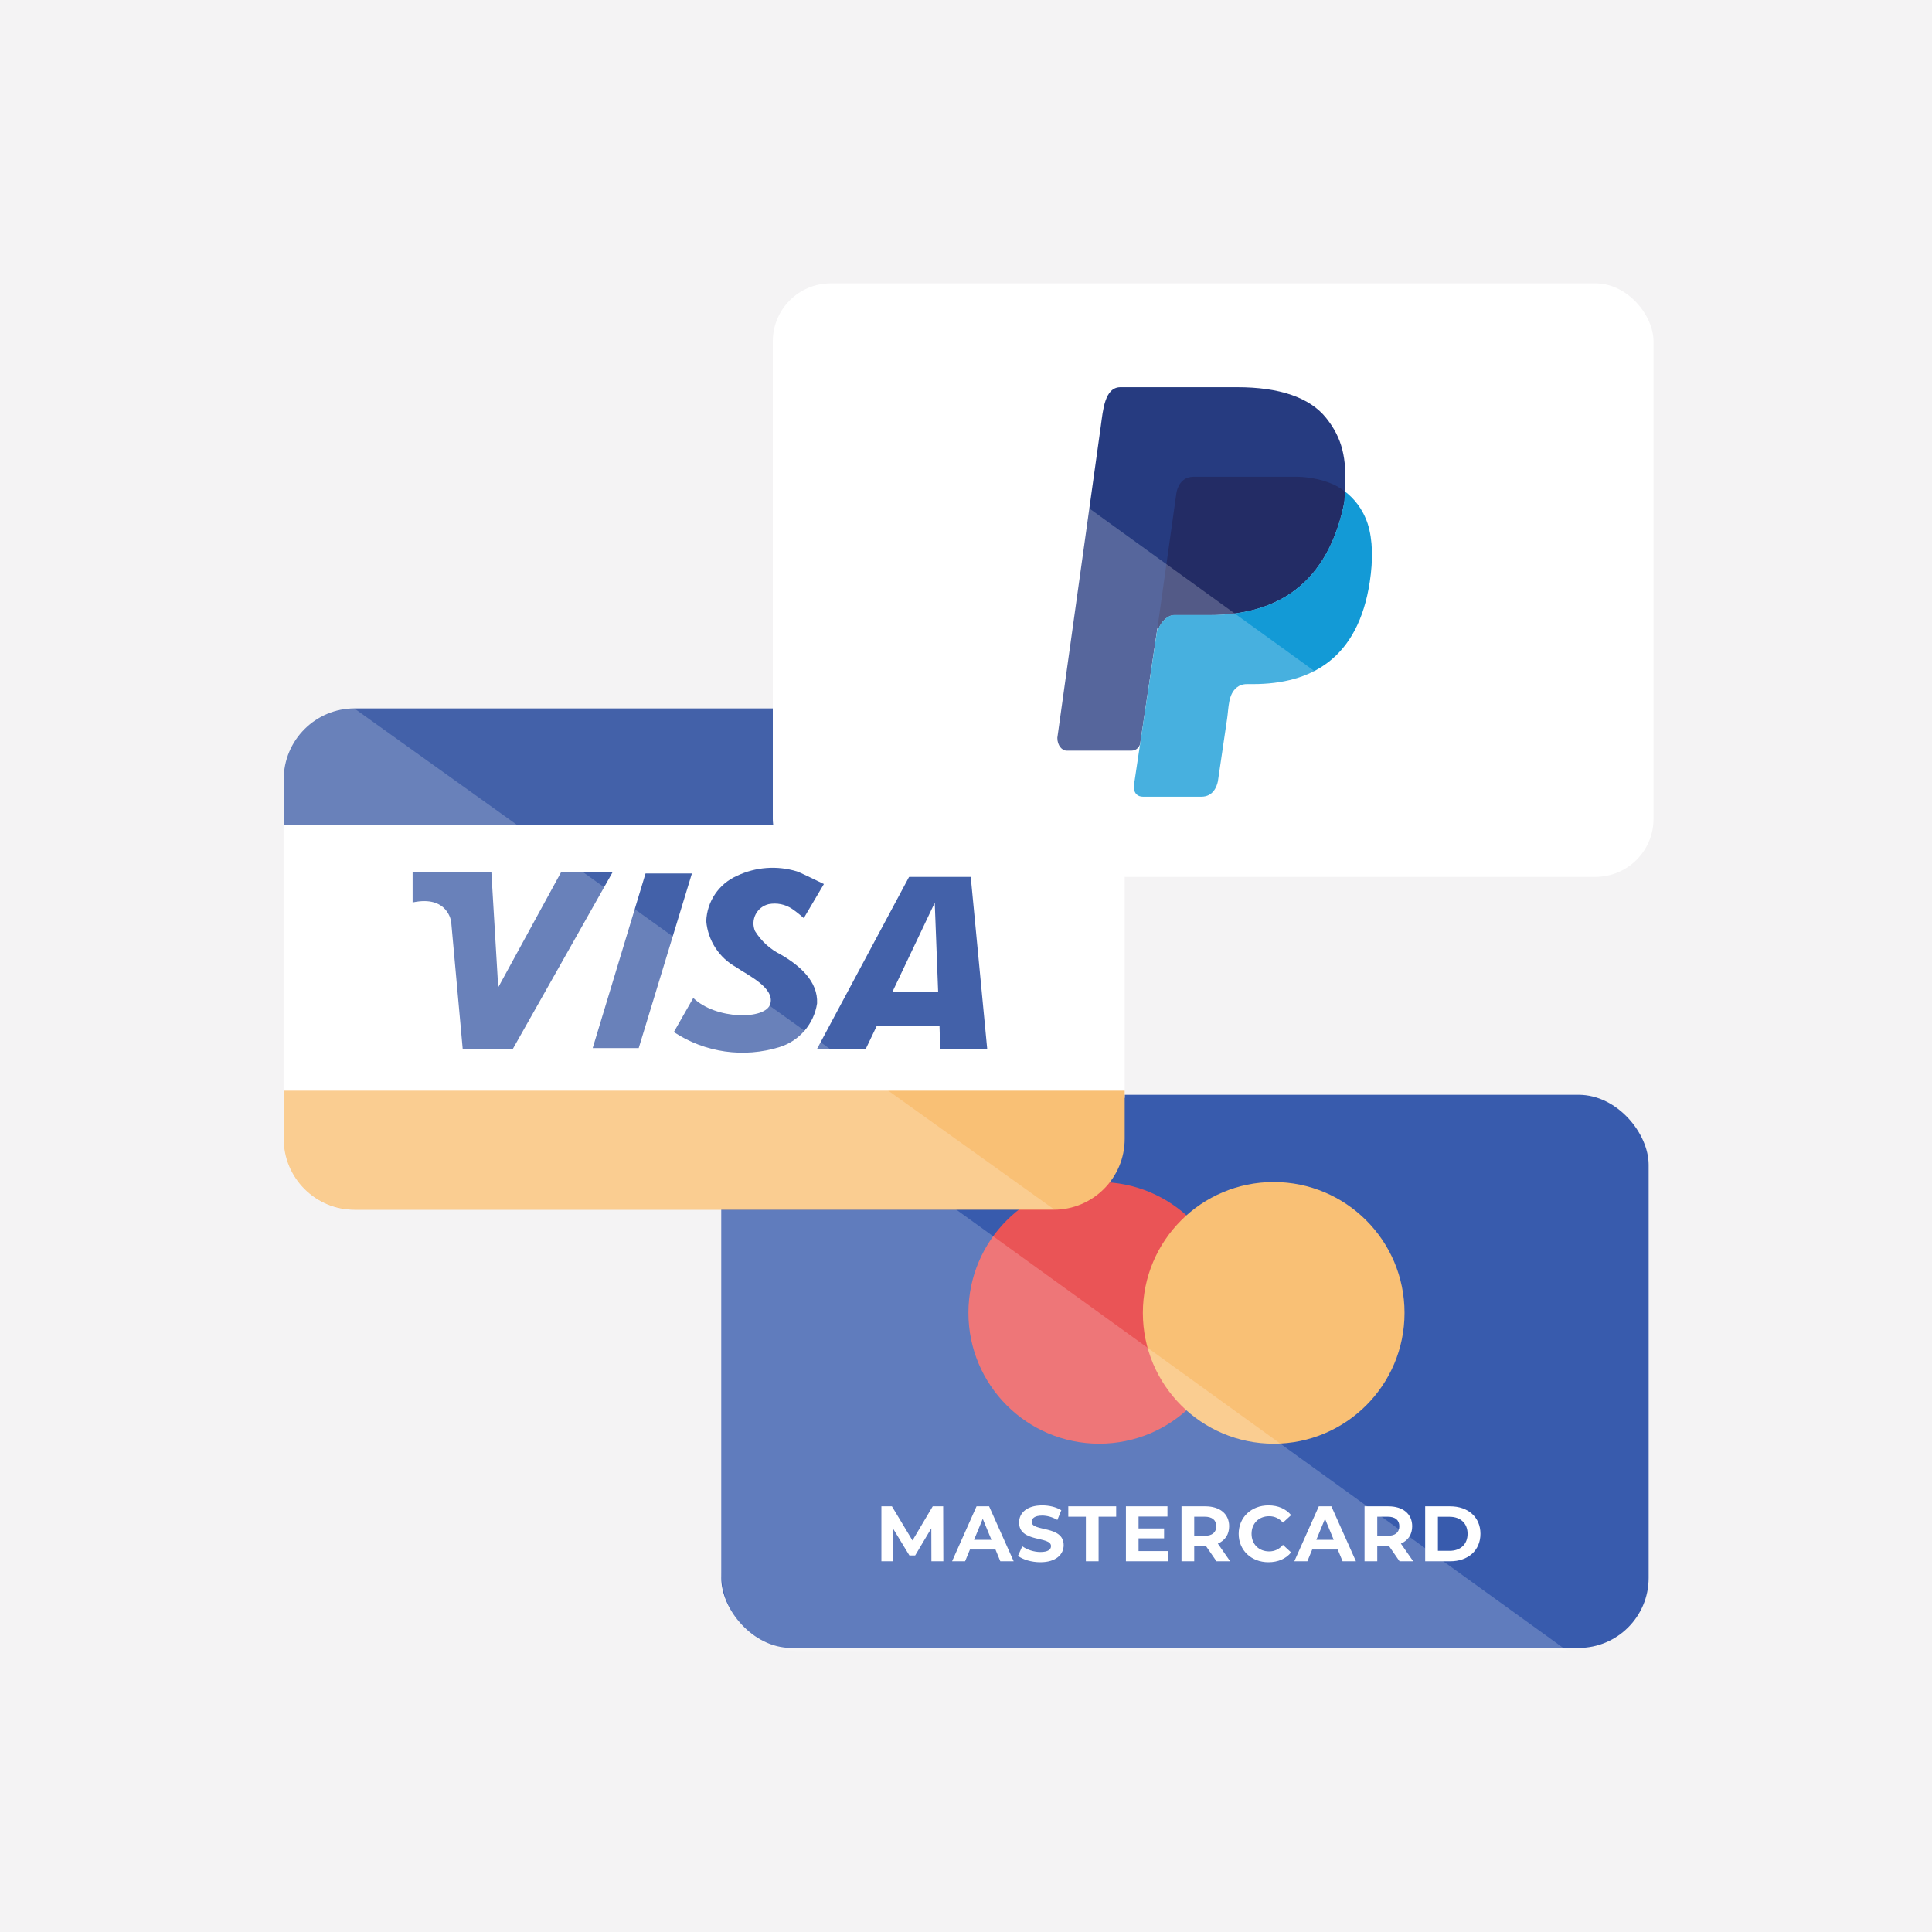
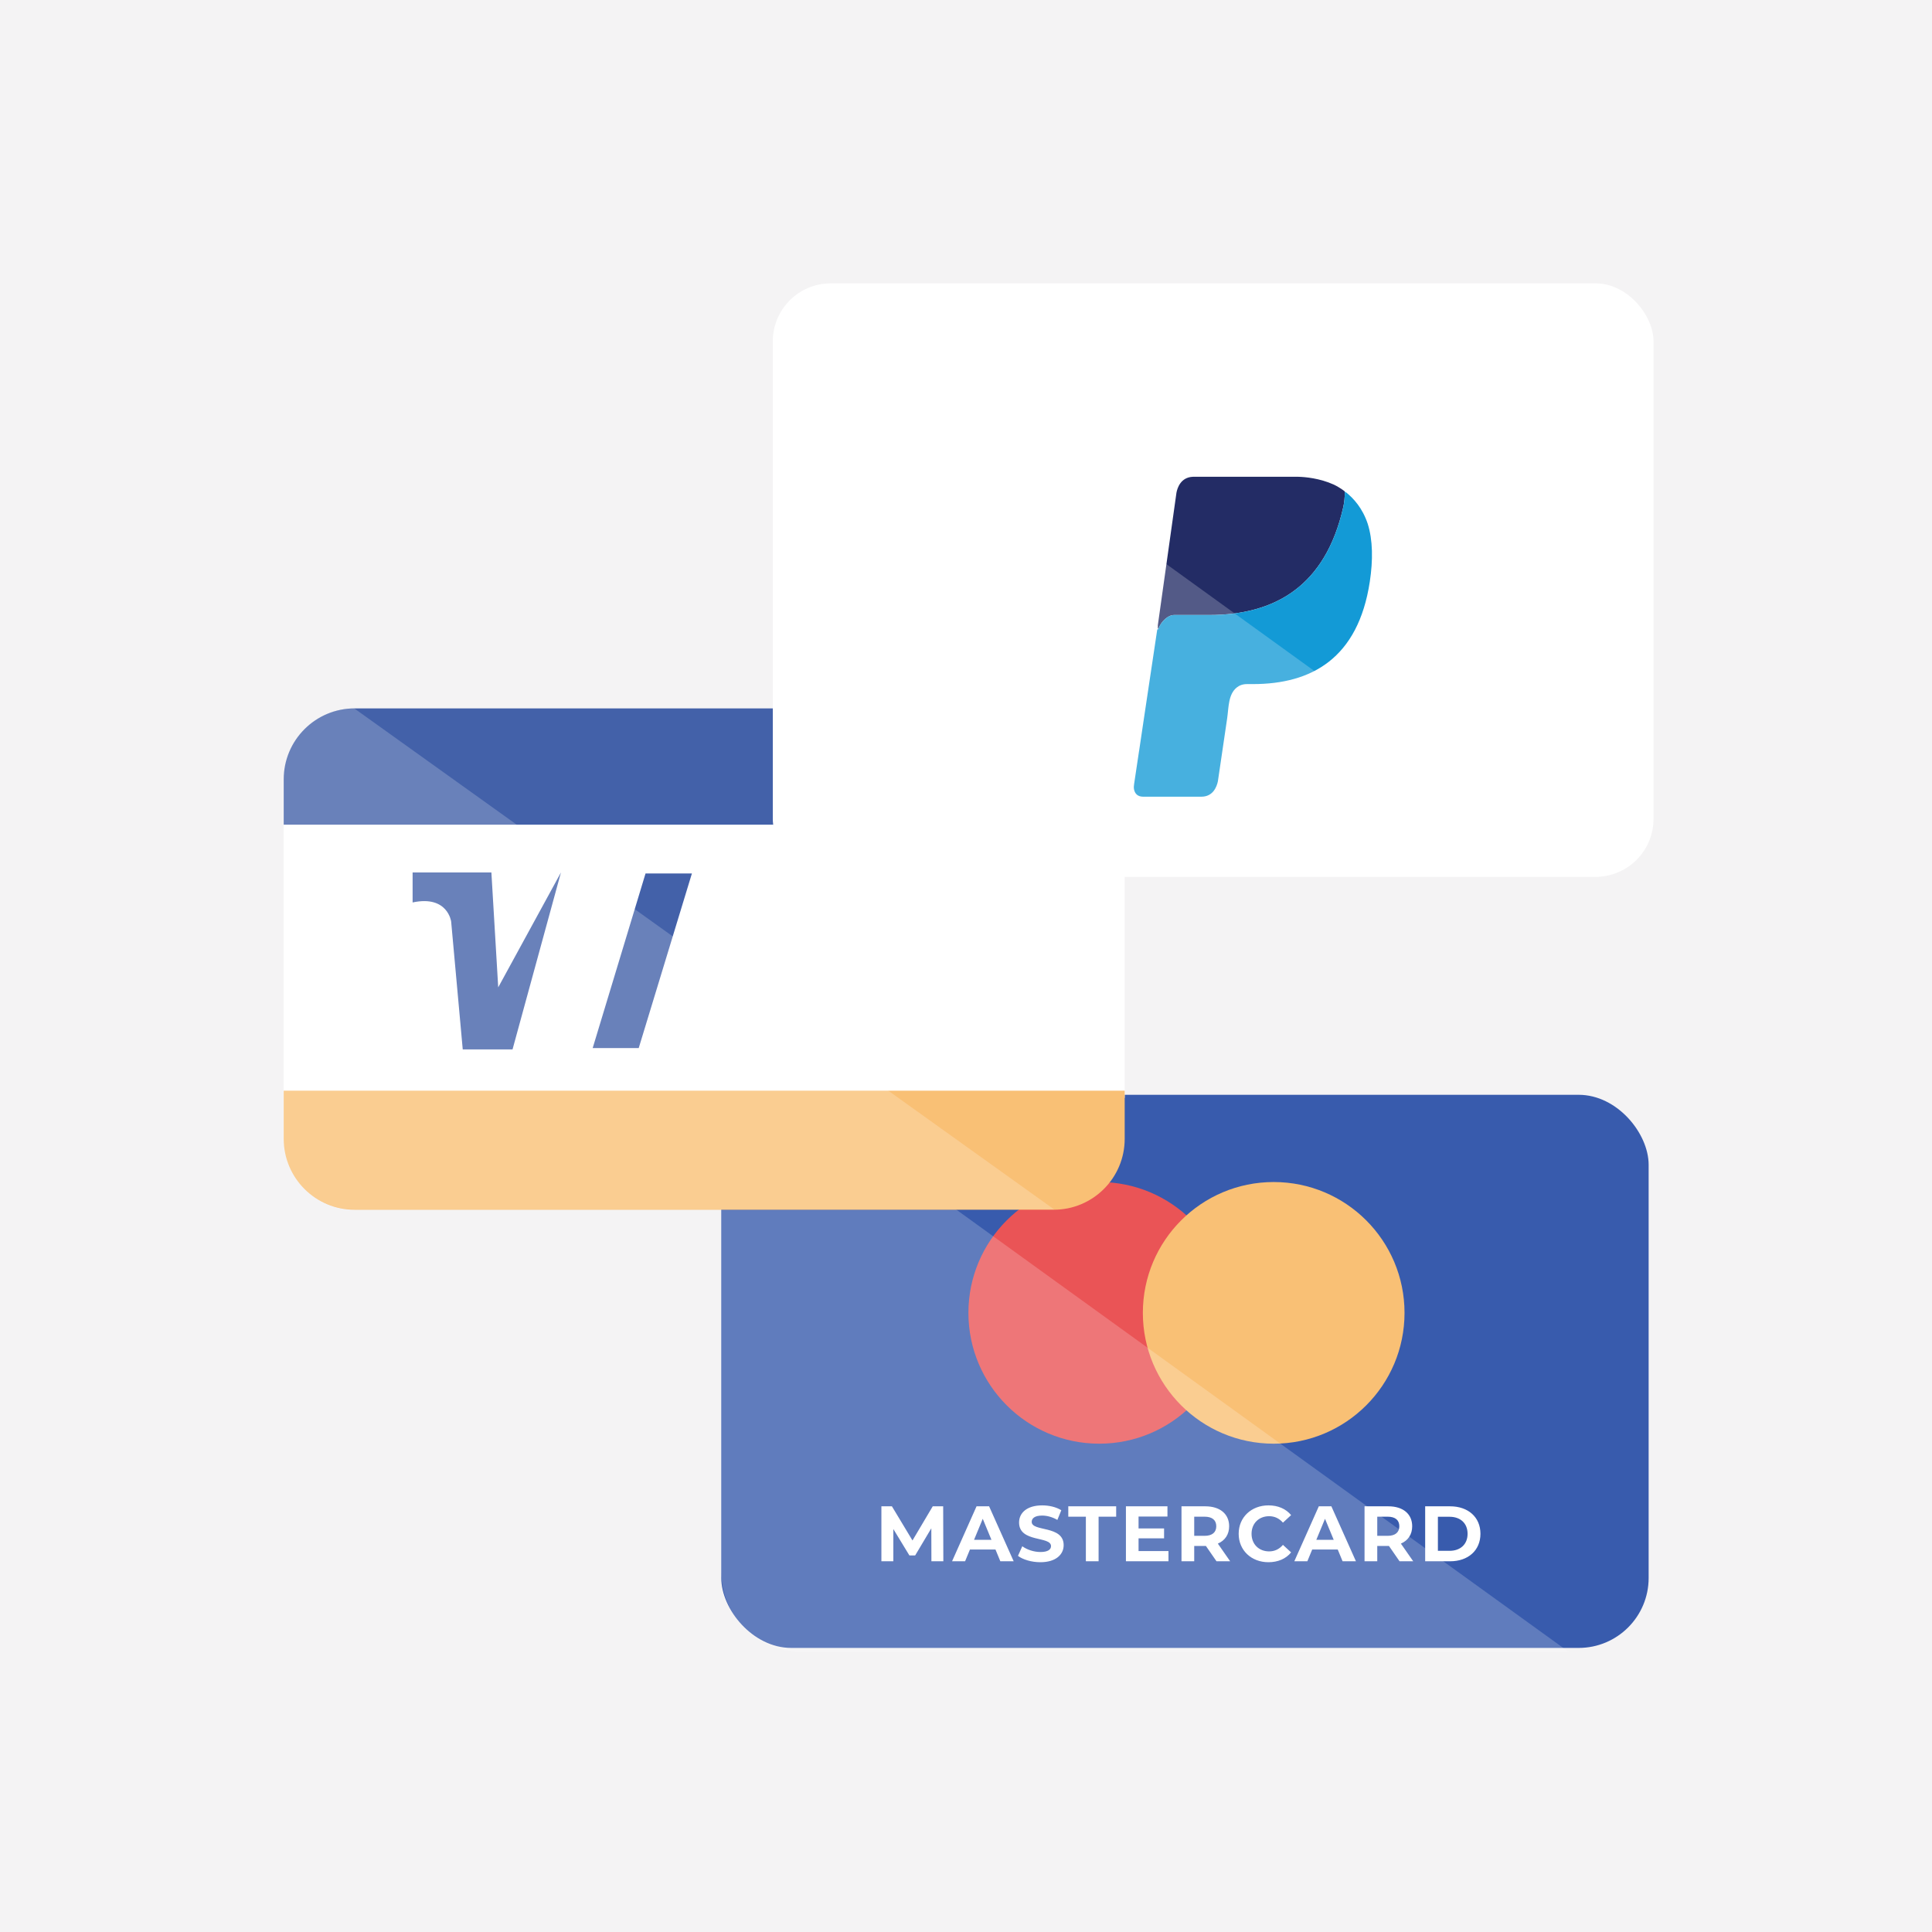
<svg xmlns="http://www.w3.org/2000/svg" width="200px" height="200px" viewBox="0 0 200 200" version="1.1">
  <title>gift-a-tree-welcome-02</title>
  <desc>Created with Sketch.</desc>
  <g id="Page-1" stroke="none" stroke-width="1" fill="none" fill-rule="evenodd">
    <g id="gift-a-tree-welcome-02">
      <rect id="Rectangle" fill="#FFFFFF" fill-rule="nonzero" x="0" y="0" width="200" height="200" />
      <rect id="Rectangle" fill="#F4F3F4" fill-rule="nonzero" x="0" y="0" width="200" height="200" />
      <g id="Group" transform="translate(74.667, 113.333)" fill-rule="nonzero">
        <rect id="Rectangle" fill="#385BAD" x="0" y="0" width="96" height="57.259" rx="7.245" />
        <path d="M52.671,22.573 C52.671,30.053 46.607,36.117 39.127,36.117 C31.647,36.117 25.583,30.053 25.583,22.573 C25.583,15.093 31.647,9.029 39.127,9.029 C46.607,9.029 52.671,15.093 52.671,22.573 Z" id="Path" fill="#EA5456" />
      </g>
      <path d="M145.396,135.907 C145.396,143.387 139.332,149.451 131.852,149.451 C124.372,149.451 118.308,143.387 118.308,135.907 C118.308,128.426 124.372,122.363 131.852,122.363 C139.332,122.363 145.396,128.426 145.396,135.907 Z" id="Path" fill="#F9C075" fill-rule="nonzero" />
      <path d="M97.654,161.623 L97.637,155.933 L96.557,155.933 L94.46,159.468 L92.331,155.933 L91.242,155.933 L91.242,161.623 L92.477,161.623 L92.477,158.283 L94.143,161.021 L94.736,161.021 L96.41,158.209 L96.419,161.623 L97.654,161.623 Z M103.554,161.623 L104.936,161.623 L102.392,155.933 L101.092,155.933 L98.557,161.623 L99.906,161.623 L100.409,160.403 L103.051,160.403 L103.554,161.623 Z M100.832,159.404 L101.734,157.225 L102.636,159.404 L100.832,159.404 Z M107.696,161.72 C109.321,161.72 110.11,160.907 110.11,159.956 C110.11,157.868 106.802,158.591 106.802,157.543 C106.802,157.185 107.103,156.892 107.883,156.892 C108.387,156.892 108.931,157.039 109.459,157.34 L109.866,156.34 C109.338,156.007 108.606,155.836 107.891,155.836 C106.274,155.836 105.494,156.64 105.494,157.608 C105.494,159.72 108.801,158.989 108.801,160.053 C108.801,160.403 108.484,160.663 107.704,160.663 C107.022,160.663 106.306,160.42 105.827,160.069 L105.38,161.061 C105.884,161.452 106.794,161.72 107.696,161.72 Z M112.409,161.623 L113.726,161.623 L113.726,157.007 L115.546,157.007 L115.546,155.933 L110.589,155.933 L110.589,157.007 L112.409,157.007 L112.409,161.623 Z M117.863,160.565 L117.863,159.249 L120.505,159.249 L120.505,158.225 L117.863,158.225 L117.863,156.991 L120.854,156.991 L120.854,155.933 L116.555,155.933 L116.555,161.623 L120.96,161.623 L120.96,160.565 L117.863,160.565 Z M127.346,161.623 L126.071,159.793 C126.81,159.477 127.241,158.851 127.241,157.997 C127.241,156.721 126.29,155.933 124.77,155.933 L122.308,155.933 L122.308,161.623 L123.625,161.623 L123.625,160.037 L124.77,160.037 L124.835,160.037 L125.932,161.623 L127.346,161.623 Z M125.908,157.997 C125.908,158.615 125.502,158.989 124.697,158.989 L123.625,158.989 L123.625,157.007 L124.697,157.007 C125.502,157.007 125.908,157.372 125.908,157.997 Z M131.307,161.72 C132.299,161.72 133.119,161.363 133.656,160.704 L132.81,159.924 C132.429,160.371 131.949,160.599 131.38,160.599 C130.316,160.599 129.56,159.851 129.56,158.777 C129.56,157.705 130.316,156.957 131.38,156.957 C131.949,156.957 132.429,157.185 132.81,157.624 L133.656,156.844 C133.119,156.193 132.299,155.836 131.315,155.836 C129.544,155.836 128.227,157.063 128.227,158.777 C128.227,160.492 129.544,161.72 131.307,161.72 Z M138.984,161.623 L140.367,161.623 L137.823,155.933 L136.523,155.933 L133.987,161.623 L135.336,161.623 L135.84,160.403 L138.481,160.403 L138.984,161.623 Z M136.263,159.404 L137.164,157.225 L138.067,159.404 L136.263,159.404 Z M146.296,161.623 L145.02,159.793 C145.759,159.477 146.189,158.851 146.189,157.997 C146.189,156.721 145.239,155.933 143.72,155.933 L141.257,155.933 L141.257,161.623 L142.573,161.623 L142.573,160.037 L143.72,160.037 L143.784,160.037 L144.881,161.623 L146.296,161.623 Z M144.857,157.997 C144.857,158.615 144.451,158.989 143.647,158.989 L142.573,158.989 L142.573,157.007 L143.647,157.007 C144.451,157.007 144.857,157.372 144.857,157.997 Z M147.533,161.623 L150.119,161.623 C151.979,161.623 153.255,160.5 153.255,158.777 C153.255,157.055 151.979,155.933 150.119,155.933 L147.533,155.933 L147.533,161.623 Z M148.851,160.541 L148.851,157.015 L150.053,157.015 C151.183,157.015 151.923,157.689 151.923,158.777 C151.923,159.867 151.183,160.541 150.053,160.541 L148.851,160.541 Z" id="Shape" fill="#FFFFFF" fill-rule="nonzero" />
      <g id="Group" opacity="0.2" transform="translate(74.667, 113.333)" fill="#FFFFFF" fill-rule="nonzero">
        <path d="M8.097,0.166 C3.671,0.275 0.109,3.837 0,8.263 L0,49.371 C0,53.956 3.718,57.675 8.305,57.675 L87.737,57.675 L8.097,0.166 Z" id="Path" />
      </g>
      <g id="Group" transform="translate(29.333, 73.333)">
        <rect id="Rectangle" fill="#FFFFFF" fill-rule="nonzero" x="0.035" y="11.721" width="87.06" height="28.596" />
        <path d="M87.096,7.273 C87.057,3.245 83.781,-0 79.753,0 L7.379,0 C3.323,0 0.036,3.288 0.036,7.343 L0.036,12.039 L87.096,12.039 L87.096,7.273 Z" id="Path" fill="#4361A9" fill-rule="nonzero" />
        <path d="M0.035,44.554 C0.035,48.609 3.323,51.897 7.378,51.897 L79.752,51.897 C83.808,51.897 87.095,48.609 87.095,44.554 L87.095,39.576 L0.035,39.576 L0.035,44.554 Z" id="Path" fill="#F9C075" fill-rule="nonzero" />
-         <path d="M13.38,16.981 L21.535,16.981 L22.242,28.879 L28.738,16.981 L34.069,16.981 L23.724,35.304 L18.57,35.304 L17.37,22.065 C17.37,22.065 17.017,19.311 13.38,20.088 L13.38,16.981 Z" id="Path" fill="#4361A9" fill-rule="nonzero" />
+         <path d="M13.38,16.981 L21.535,16.981 L22.242,28.879 L28.738,16.981 L23.724,35.304 L18.57,35.304 L17.37,22.065 C17.37,22.065 17.017,19.311 13.38,20.088 L13.38,16.981 Z" id="Path" fill="#4361A9" fill-rule="nonzero" />
        <polygon id="Path" fill="#4361A9" fill-rule="nonzero" points="37.493 17.087 32.021 35.163 36.787 35.163 42.294 17.087" />
-         <path d="M72.868,35.304 L67.996,35.304 L67.925,32.868 L61.429,32.868 L60.264,35.304 L55.216,35.304 L64.889,17.229 L71.138,17.229 L72.868,35.304 Z M67.431,20.123 L63.053,29.338 L67.784,29.338 L67.431,20.123 Z" id="Shape" fill="#4361A9" />
-         <path d="M51.509,25.49 C50.405,24.944 49.475,24.1 48.826,23.054 C48.591,22.499 48.613,21.869 48.885,21.332 C49.157,20.794 49.652,20.404 50.238,20.265 C51.083,20.1 51.959,20.278 52.674,20.759 C53.094,21.05 53.495,21.368 53.874,21.712 L55.957,18.182 C54.863,17.652 53.415,16.946 53.168,16.875 C51.112,16.248 48.896,16.411 46.954,17.334 C45.082,18.16 43.847,19.985 43.777,22.03 C43.952,24.037 45.118,25.825 46.884,26.796 C47.978,27.573 50.873,28.879 50.414,30.573 C49.955,32.268 44.766,32.233 42.435,29.973 L40.423,33.504 C43.653,35.639 47.671,36.21 51.367,35.057 C53.421,34.419 54.929,32.664 55.251,30.538 C55.357,28.243 53.45,26.619 51.509,25.49 Z" id="Path" fill="#4361A9" fill-rule="nonzero" />
        <g opacity="0.2" fill="#FFFFFF" fill-rule="nonzero" id="Path">
          <path d="M7.343,0 C3.288,0 0,3.288 0,7.343 L0,44.519 C0,48.574 3.288,51.862 7.343,51.862 L79.787,51.862 L7.343,0 Z" />
        </g>
      </g>
      <rect id="Rectangle" fill="#FFFFFF" fill-rule="nonzero" x="80" y="29.333" width="91.171" height="61.438" rx="6" />
-       <path d="M137.279,43.264 C135.585,41.144 132.44,40.085 128.085,40.085 L115.988,40.085 L115.988,40.085 C114.349,40.085 114.18,42.489 113.954,44.113 L109.455,76.381 C109.455,77.177 109.939,77.706 110.422,77.706 L117.134,77.706 C117.587,77.706 117.972,77.374 118.039,76.926 L119.806,65.074 C119.811,65.042 119.858,65.046 119.858,65.078 L119.858,65.078 C119.858,65.108 119.905,65.116 119.916,65.088 C120.202,64.352 120.876,63.665 121.552,63.665 L125.182,63.665 C132.179,63.665 137.491,60.503 139.2,51.811 C139.208,51.766 139.213,51.718 139.213,51.672 L139.213,51.135 C139.213,51.031 138.928,50.947 139.032,50.947 L139.032,50.947 C139.131,50.947 139.219,50.87 139.225,50.771 C139.439,47.431 138.943,45.347 137.279,43.264 Z" id="Path" fill="#263B80" fill-rule="nonzero" />
      <path d="M139.049,52.52 C139.167,52.004 139.213,51.476 139.213,50.947 L139.213,50.947 L139.213,50.947 C139.216,50.899 139.195,50.853 139.156,50.824 C138.749,50.521 138.369,50.307 138.076,50.166 C136.608,49.502 135.108,49.376 134.413,49.357 C134.412,49.357 134.411,49.357 134.409,49.355 L134.409,49.355 C134.408,49.354 134.407,49.354 134.405,49.354 L130.882,49.354 C130.881,49.354 130.88,49.355 130.881,49.355 L130.881,49.355 C130.882,49.356 130.882,49.357 130.881,49.357 L123.483,49.357 C122.225,49.407 121.878,50.518 121.787,51.001 L119.858,64.725 L119.858,65.05 L119.858,65.05 C119.858,65.085 119.913,65.094 119.926,65.062 C120.218,64.336 120.884,63.665 121.552,63.665 L125.182,63.665 C131.985,63.665 137.196,60.675 139.049,52.52 Z" id="Path" fill="#232C65" fill-rule="nonzero" />
      <path d="M141.589,54.231 C141.056,52.618 140.121,51.573 139.279,50.917 C139.252,50.896 139.215,50.914 139.213,50.947 L139.213,50.947 L139.213,50.947 C139.213,51.475 139.167,52.004 139.049,52.52 C137.196,60.675 131.985,63.665 125.182,63.665 L121.552,63.665 C120.859,63.665 120.167,64.387 119.895,65.144 C119.888,65.163 119.858,65.158 119.858,65.138 L119.858,65.138 C119.858,65.119 119.833,65.114 119.826,65.132 C119.811,65.172 119.797,65.211 119.785,65.251 C119.785,65.253 119.784,65.255 119.784,65.257 L118.417,74.386 L117.923,77.705 C117.922,77.705 117.922,77.706 117.921,77.706 L117.921,77.706 C117.921,77.706 117.921,77.706 117.92,77.707 L117.409,81.12 C117.38,81.317 117.355,81.517 117.393,81.712 C117.474,82.126 117.745,82.474 118.333,82.474 L124.363,82.474 C125.577,82.474 125.958,81.44 126.075,80.883 L126.126,80.537 C126.126,80.537 126.126,80.537 126.126,80.537 L126.126,80.537 C126.126,80.537 126.126,80.537 126.126,80.537 L127.032,74.386 C127.2,73.243 127.134,71.876 128.039,71.159 C128.294,70.957 128.635,70.817 129.087,70.817 L129.705,70.817 C135.753,70.817 140.592,68.168 141.801,60.22 C142.137,58.005 142.121,55.92 141.589,54.231 Z" id="Path" fill="#139AD6" fill-rule="nonzero" />
      <path d="M87.896,34.667 C83.58,34.773 80.107,38.248 80,42.566 L80,82.67 C80,87.144 83.626,90.772 88.098,90.772 L165.56,90.772 L87.896,34.667 Z" id="Path" fill-opacity="0.22" fill="#FFFFFF" fill-rule="nonzero" />
    </g>
  </g>
</svg>